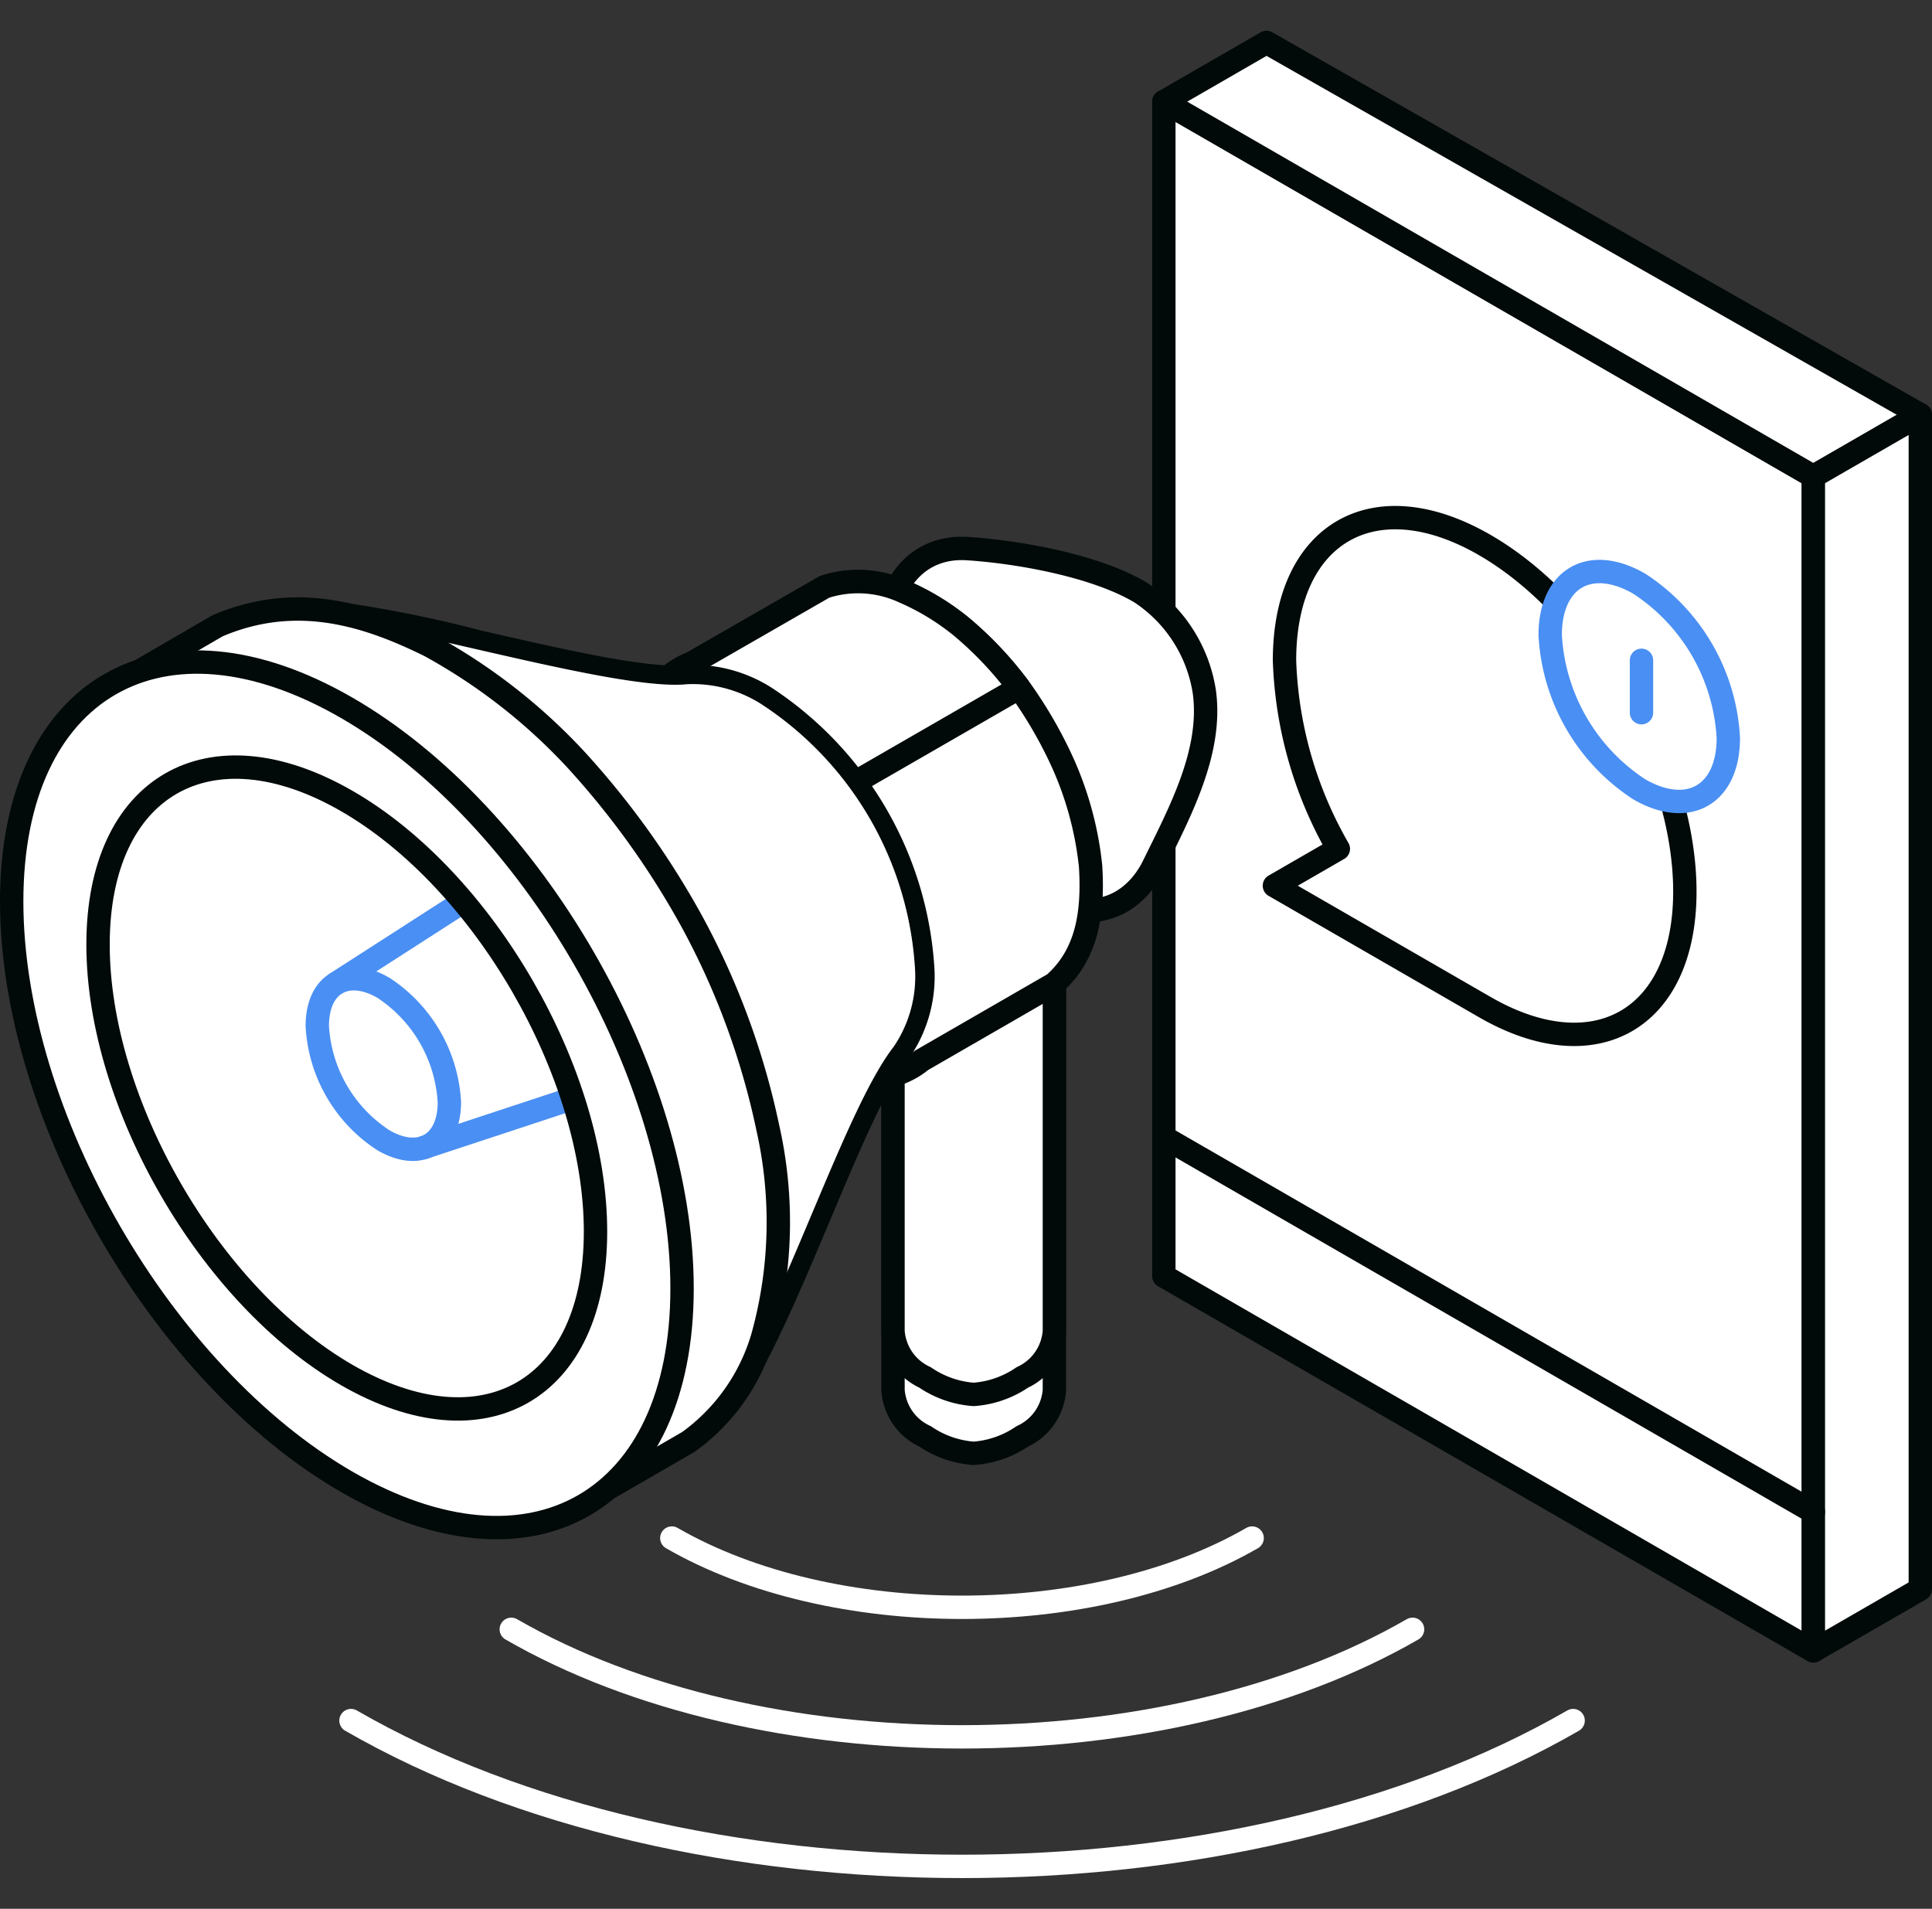
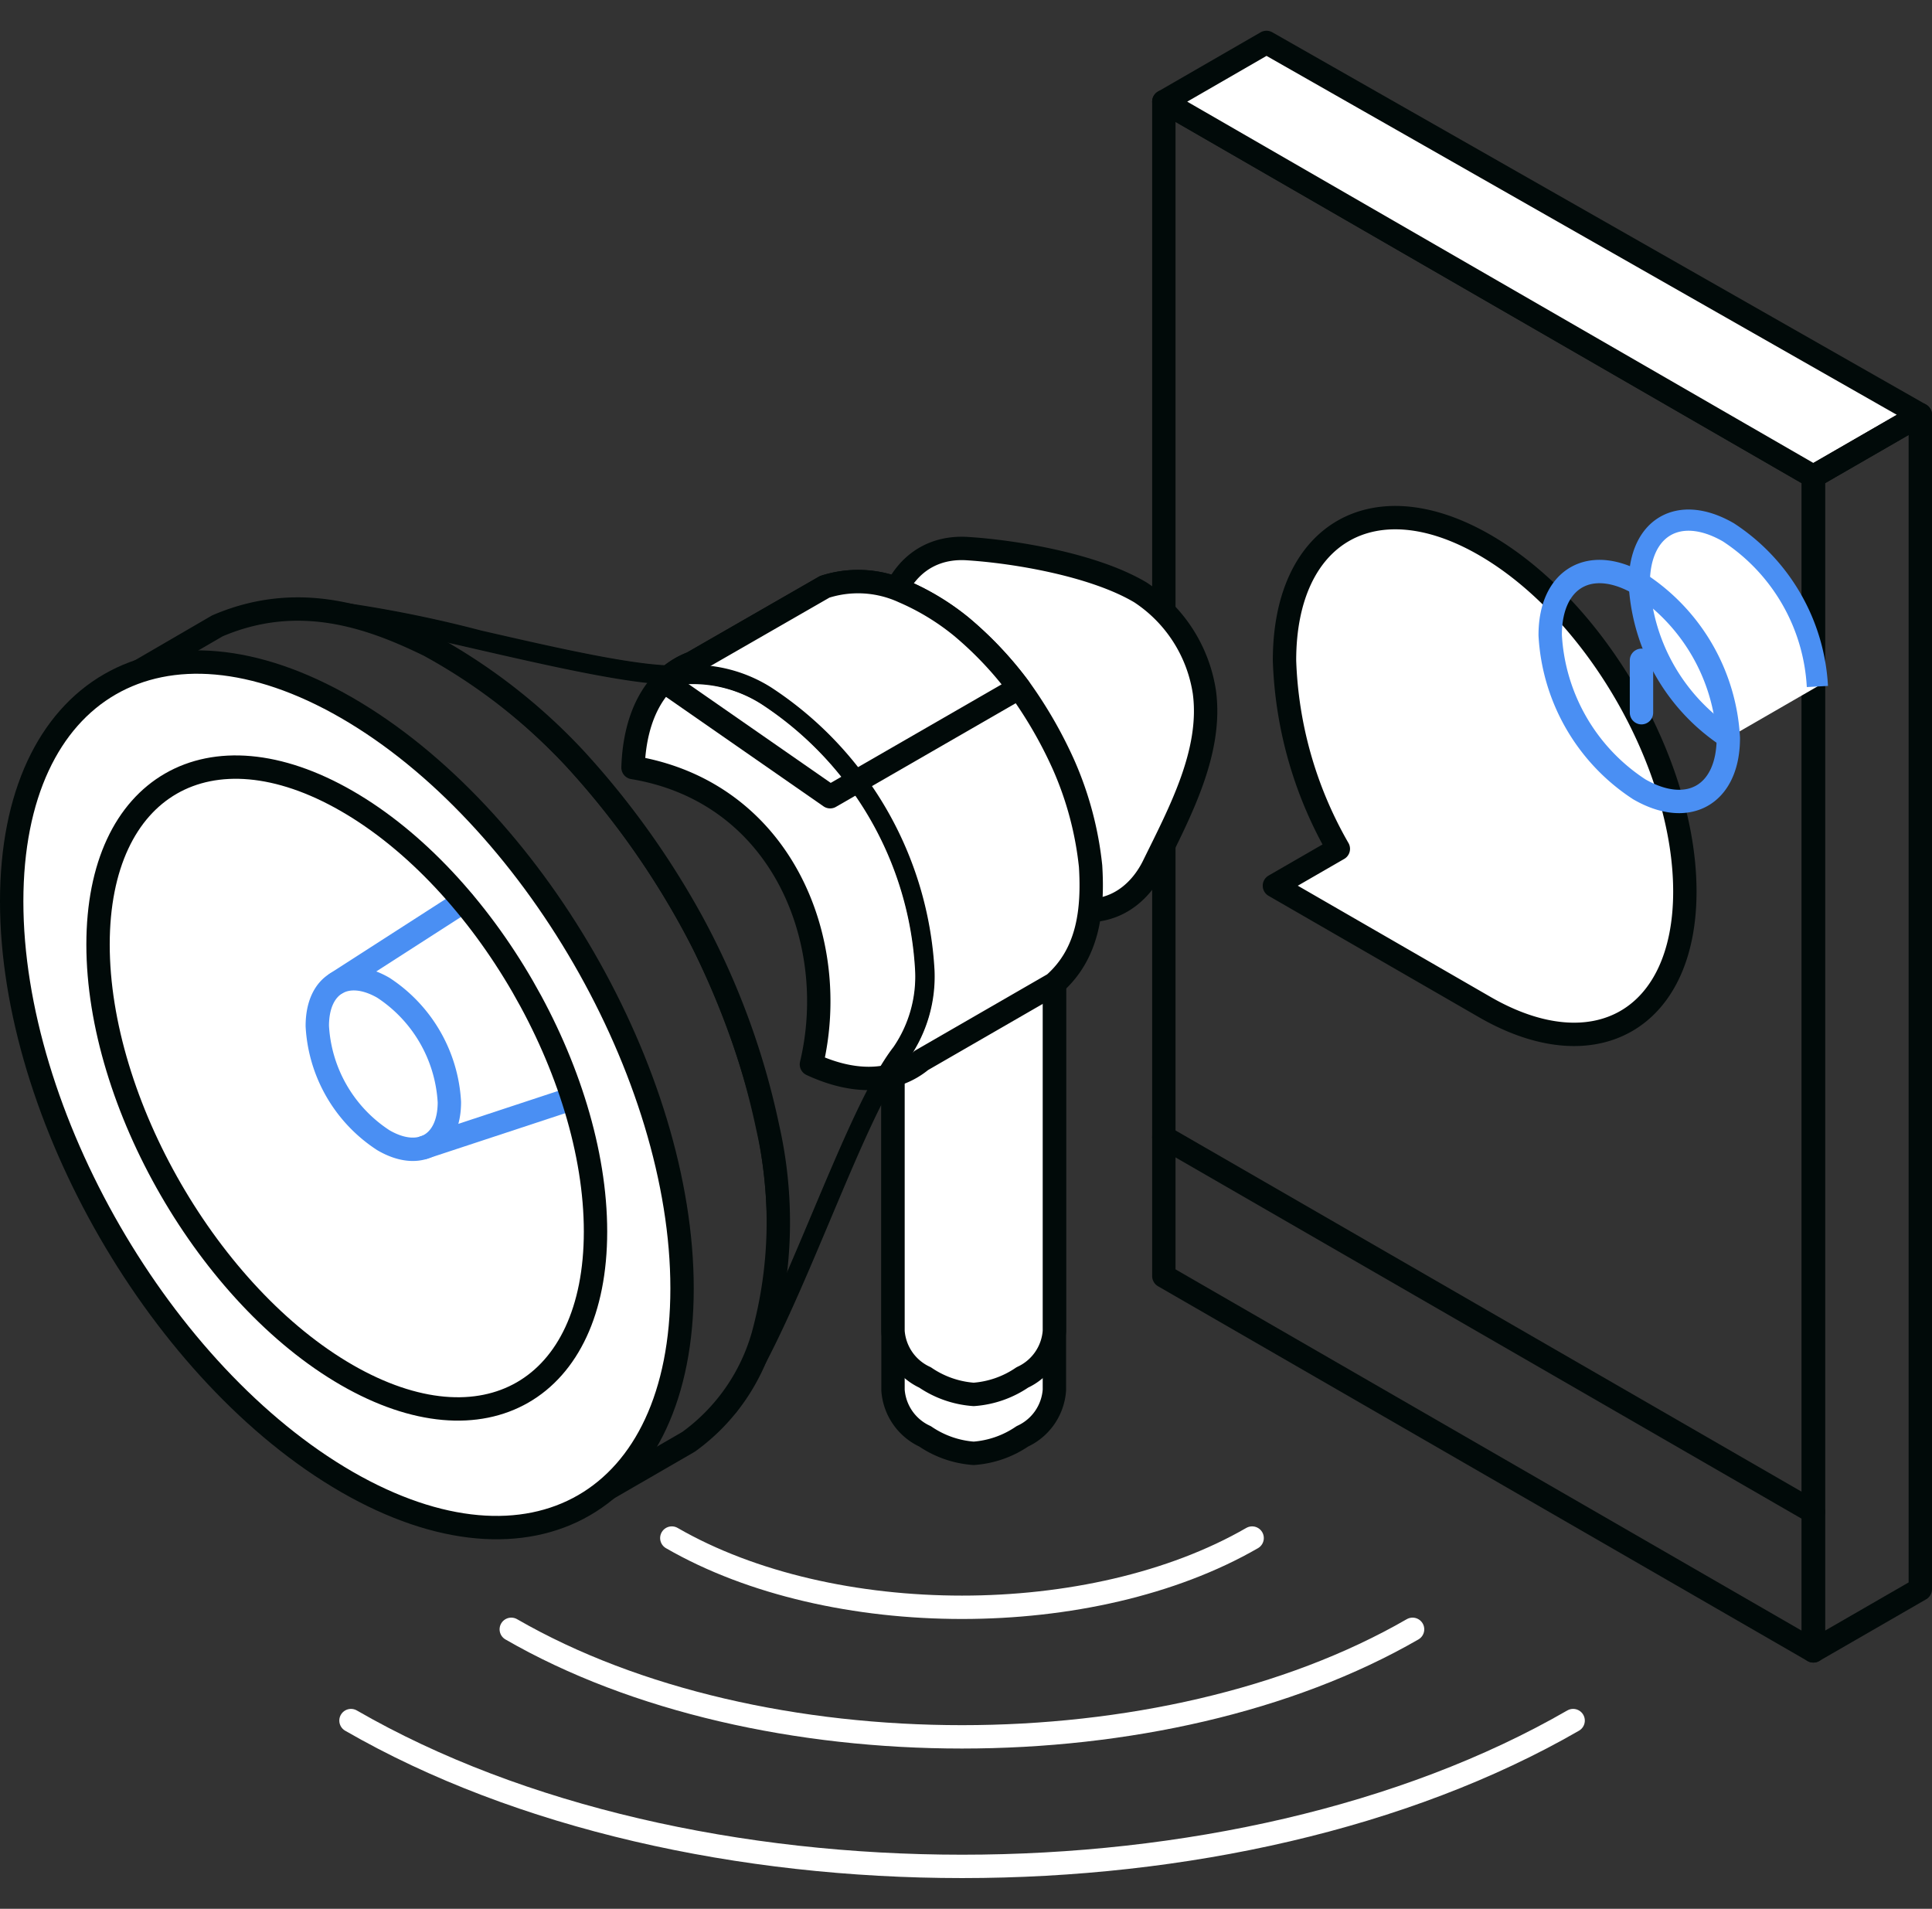
<svg xmlns="http://www.w3.org/2000/svg" width="91.102" height="90" viewBox="0 0 91.102 90">
  <rect x="0" y="0" width="91.102" height="90" fill="#333333" stroke="none" />
  <g id="icon-reverse-billed-empowered" transform="translate(-139.449 -1989)">
    <rect id="Rectangle_4038" data-name="Rectangle 4038" width="90" height="90" transform="translate(140 1989)" fill="none" />
    <g id="Group-94" transform="translate(140 1991)">
-       <path id="Fill-1" d="M54.329,2.793V58.168L84.957,75.839V20.465Z" fill="#fff" fill-rule="evenodd" />
      <path id="Stroke-2" d="M54.329,2.793V58.168L84.957,75.839V20.465Z" fill="none" stroke="#010a09" stroke-linejoin="round" stroke-width="1.102" fill-rule="evenodd" />
      <path id="Fill-3" d="M54.329,2.793,84.957,20.464,90,17.555,59.169,0Z" fill="#fff" fill-rule="evenodd" />
      <path id="Stroke-4" d="M54.329,2.793,59.169,0,90,17.555l-5.043,2.909Z" fill="none" stroke="#010a09" stroke-linejoin="round" stroke-width="1.102" fill-rule="evenodd" />
-       <path id="Fill-6" d="M84.957,20.464V75.839L90,72.929V17.555Z" fill="#fff" fill-rule="evenodd" />
      <g id="Group-93" transform="translate(0 17.555)">
        <path id="Stroke-7" d="M90,0V55.374l-5.043,2.909V2.909Z" fill="none" stroke="#010a09" stroke-linejoin="round" stroke-width="1.102" fill-rule="evenodd" />
        <path id="Fill-9" d="M69.458,6.14c-5.213-3.008-9.439-.57-9.439,5.447a19.044,19.044,0,0,0,2.538,8.88l-3.014,1.739,9.915,5.72c5.213,3.009,9.439.57,9.439-5.446S74.671,9.148,69.458,6.14" fill="#fff" fill-rule="evenodd" />
        <path id="Stroke-11" d="M69.458,6.14c-5.213-3.008-9.439-.57-9.439,5.447a19.044,19.044,0,0,0,2.538,8.88l-3.014,1.739,9.915,5.72c5.213,3.009,9.439.57,9.439-5.446S74.671,9.148,69.458,6.14Z" fill="none" stroke="#010a09" stroke-linejoin="round" stroke-width="1.102" fill-rule="evenodd" />
-         <path id="Fill-13" d="M80.947,15.237c0,2.677-1.881,3.762-4.2,2.424a9.277,9.277,0,0,1-4.2-7.271c0-2.677,1.881-3.762,4.2-2.424a9.278,9.278,0,0,1,4.2,7.271" fill="#fff" stroke="#4a8ff3" stroke-width="1" fill-rule="evenodd" />
+         <path id="Fill-13" d="M80.947,15.237a9.277,9.277,0,0,1-4.2-7.271c0-2.677,1.881-3.762,4.2-2.424a9.278,9.278,0,0,1,4.2,7.271" fill="#fff" stroke="#4a8ff3" stroke-width="1" fill-rule="evenodd" />
        <path id="Stroke-15" d="M80.947,15.237c0,2.677-1.881,3.762-4.2,2.424a9.277,9.277,0,0,1-4.2-7.271c0-2.677,1.881-3.762,4.2-2.424A9.278,9.278,0,0,1,80.947,15.237Z" fill="none" stroke="#4a8ff3" stroke-linecap="round" stroke-linejoin="round" stroke-width="1.102" fill-rule="evenodd" />
        <g id="Group-20" transform="translate(76.352 11.578)">
-           <line id="Fill-17" y2="2.471" transform="translate(0.5)" fill="#fff" />
          <line id="Stroke-19" y2="2.471" transform="translate(0.5)" fill="none" stroke="#4a8ff3" stroke-linecap="round" stroke-linejoin="round" stroke-width="1.102" />
        </g>
        <path id="Stroke-21" d="M66.058,57.267c-11.716,6.76-30.78,6.76-42.5,0" fill="none" stroke="#fff" stroke-linecap="round" stroke-linejoin="round" stroke-width="1.102" fill-rule="evenodd" />
        <path id="Stroke-23" d="M16,61.57c15.889,9.166,41.742,9.167,57.629,0" fill="none" stroke="#fff" stroke-linecap="round" stroke-linejoin="round" stroke-width="1.102" fill-rule="evenodd" />
        <path id="Stroke-25" d="M58.492,52.964c-7.544,4.353-19.82,4.352-27.364,0" fill="none" stroke="#fff" stroke-linecap="round" stroke-linejoin="round" stroke-width="1.102" fill-rule="evenodd" />
        <g id="Group-30" transform="translate(54.329 34.063)">
          <line id="Fill-27" x1="30.628" y1="17.671" fill="#fff" />
          <line id="Stroke-29" x1="30.628" y1="17.671" fill="none" stroke="#010a09" stroke-linecap="round" stroke-linejoin="round" stroke-width="1.102" />
        </g>
        <path id="Fill-31" d="M45.362,48.969h0a4.664,4.664,0,0,1-2.293-.8,2.6,2.6,0,0,1-1.511-2.181V27a.456.456,0,0,1,.455-.455h6.7a.456.456,0,0,1,.455.455V45.986a2.6,2.6,0,0,1-1.51,2.182,4.667,4.667,0,0,1-2.292.8" fill="#fff" fill-rule="evenodd" />
        <path id="Stroke-33" d="M45.362,48.969h0a4.664,4.664,0,0,1-2.293-.8,2.6,2.6,0,0,1-1.511-2.181V27a.456.456,0,0,1,.455-.455h6.7a.456.456,0,0,1,.455.455V45.986a2.6,2.6,0,0,1-1.51,2.182A4.667,4.667,0,0,1,45.362,48.969Z" fill="none" stroke="#010a09" stroke-linecap="round" stroke-linejoin="round" stroke-width="1.102" fill-rule="evenodd" />
        <path id="Fill-35" d="M45.362,46.191h0a4.665,4.665,0,0,1-2.293-.8,2.6,2.6,0,0,1-1.511-2.181V24.219a.455.455,0,0,1,.455-.455h6.7a.455.455,0,0,1,.455.455V43.207a2.6,2.6,0,0,1-1.51,2.182,4.661,4.661,0,0,1-2.292.8" fill="#fff" fill-rule="evenodd" />
        <path id="Stroke-37" d="M45.362,46.191h0a4.665,4.665,0,0,1-2.293-.8,2.6,2.6,0,0,1-1.511-2.181V24.219a.455.455,0,0,1,.455-.455h6.7a.455.455,0,0,1,.455.455V43.207a2.6,2.6,0,0,1-1.51,2.182A4.661,4.661,0,0,1,45.362,46.191Z" fill="none" stroke="#010a09" stroke-linecap="round" stroke-linejoin="round" stroke-width="1.102" fill-rule="evenodd" />
        <path id="Fill-39" d="M48.048,24.888,53.395,21.8l-5.346-3.086L42.7,21.8Z" fill="#fff" fill-rule="evenodd" />
        <path id="Fill-41" d="M43.611,21.8l4.438,2.559L52.484,21.8l-4.435-2.562Zm4.438,3.539a.458.458,0,0,1-.228-.061L42.473,22.2a.455.455,0,0,1,0-.788l5.348-3.086a.456.456,0,0,1,.455,0l5.346,3.086a.455.455,0,0,1,0,.788l-5.346,3.085a.463.463,0,0,1-.228.061Z" fill="#010a09" fill-rule="evenodd" />
        <path id="Fill-43" d="M53.228,8.378c-2.195-1.308-5.945-1.927-8.166-2.066-2.3-.146-3.916,1.593-3.916,4.7a14.615,14.615,0,0,0,6.6,11.439c3.922,2.259,5.609-.175,6.105-1.2,1.238-2.522,2.766-5.355,2.39-8.17a6.853,6.853,0,0,0-3.011-4.706" fill="#fff" fill-rule="evenodd" />
        <path id="Stroke-45" d="M53.228,8.378c-2.195-1.308-5.945-1.927-8.166-2.066-2.3-.146-3.916,1.593-3.916,4.7a14.615,14.615,0,0,0,6.6,11.439c3.922,2.259,5.609-.175,6.105-1.2,1.238-2.522,2.766-5.355,2.39-8.17A6.853,6.853,0,0,0,53.228,8.378Z" fill="none" stroke="#010a09" stroke-linecap="round" stroke-linejoin="round" stroke-width="1.102" fill-rule="evenodd" />
        <path id="Fill-47" d="M47.54,22.825a15.1,15.1,0,0,1-6.834-11.811A5.524,5.524,0,0,1,42.2,6.865a3.748,3.748,0,0,1,2.889-.983c1.987.127,5.992.717,8.36,2.123a7.336,7.336,0,0,1,3.218,5.019c.373,2.756-.984,5.488-2.172,7.9l-.256.519a4.191,4.191,0,0,1-2.452,2.212,3.735,3.735,0,0,1-1.094.157,6.4,6.4,0,0,1-3.152-.987M53.012,8.744v0C50.79,7.42,46.958,6.865,45.036,6.74a2.968,2.968,0,0,0-2.256.754,4.723,4.723,0,0,0-1.212,3.52,14.155,14.155,0,0,0,6.4,11.067,4.6,4.6,0,0,0,3.58.753,3.319,3.319,0,0,0,1.917-1.766l.252-.522c1.142-2.305,2.441-4.91,2.1-7.4a6.546,6.546,0,0,0-2.8-4.4" fill="#010a09" fill-rule="evenodd" />
        <path id="Fill-49" d="M36.834,12.568c-4.058-2.341-7.359-.507-7.467,4.086,6.811,1.171,9.616,7.883,8.418,13.633,3.677,1.584,6.524-.39,6.524-4.782a16.515,16.515,0,0,0-7.475-12.937" fill="#66ceef" fill-rule="evenodd" />
        <path id="Fill-51" d="M37.051,12.2c-2.133-1.235-4.164-1.422-5.714-.526-1.491.861-2.326,2.6-2.39,4.918.289.039.58.078.856.136.034-2.065.718-3.592,1.958-4.308a3.429,3.429,0,0,1,1.734-.442,6.374,6.374,0,0,1,3.121.964,16.047,16.047,0,0,1,7.258,12.566c0,2.142-.692,3.73-1.964,4.464a4.406,4.406,0,0,1-4.037-.109c-.05.287-.108.574-.177.857a6.5,6.5,0,0,0,2.476.553,4.292,4.292,0,0,0,2.163-.555c1.55-.9,2.4-2.745,2.4-5.21A17.01,17.01,0,0,0,37.051,12.2" fill="#1a87c7" fill-rule="evenodd" />
        <path id="Fill-53" d="M50.875,21.284A15.956,15.956,0,0,0,49.6,16.5,20.548,20.548,0,0,0,47.524,12.9a17.073,17.073,0,0,0-2.755-2.92,11.5,11.5,0,0,0-2.717-1.647,5.124,5.124,0,0,0-3.714-.222l-6.263,3.6c-1.632.618-2.695,2.344-2.776,4.924,7,1.161,9.806,8.152,8.412,13.995,2.088.971,3.931.849,5.188-.188l6.252-3.607c1.627-1.448,1.843-3.5,1.723-5.56" fill="#fff" fill-rule="evenodd" />
        <path id="Stroke-55" d="M50.875,21.284A15.956,15.956,0,0,0,49.6,16.5,20.548,20.548,0,0,0,47.524,12.9a17.073,17.073,0,0,0-2.755-2.92,11.5,11.5,0,0,0-2.717-1.647,5.124,5.124,0,0,0-3.714-.222l-6.263,3.6c-1.632.618-2.695,2.344-2.776,4.924,7,1.161,9.806,8.152,8.412,13.995,2.088.971,3.931.849,5.188-.188l6.252-3.607C50.78,25.4,51,23.345,50.875,21.284Z" fill="none" stroke="#010a09" stroke-linecap="round" stroke-linejoin="round" stroke-width="1.102" fill-rule="evenodd" />
        <path id="Fill-57" d="M51.3,21.258a16.315,16.315,0,0,0-1.311-4.924,20.2,20.2,0,0,0-2.123-3.679,17.5,17.5,0,0,0-2.814-3A12.157,12.157,0,0,0,42.22,7.939a5.642,5.642,0,0,0-4.028-.234c-.023.012-.047.022-.074.036L31.871,11.35a4.451,4.451,0,0,0-2.615,2.962q.443.052.868.133a3.653,3.653,0,0,1,2.11-2.319L38.509,8.51a4.266,4.266,0,0,1,1.322-.216,5.981,5.981,0,0,1,2.078.443A10.827,10.827,0,0,1,44.5,10.324a16.505,16.505,0,0,1,2.672,2.839,19.5,19.5,0,0,1,2.037,3.513,15.125,15.125,0,0,1,1.228,4.654c.106,1.66.023,3.769-1.568,5.195l-6.186,3.555c-1.26,1.037-3.044,1.031-4.981.073-.107.264-.227.524-.353.779a7.02,7.02,0,0,0,3.063.806,4.267,4.267,0,0,0,2.768-.954l6.191-3.569c1.941-1.721,2.047-4.082,1.927-5.958" fill="#010a09" fill-rule="evenodd" />
        <path id="Fill-59" d="M38.338,8.115l-6.263,3.6a3.66,3.66,0,0,0-1.31.855l7.829,5.44L47.5,12.876a16.809,16.809,0,0,0-2.733-2.893,11.528,11.528,0,0,0-2.717-1.647,5.128,5.128,0,0,0-3.714-.222" fill="#fff" fill-rule="evenodd" />
        <path id="Stroke-61" d="M38.338,8.115l-6.263,3.6a3.66,3.66,0,0,0-1.31.855l7.829,5.44L47.5,12.876a16.809,16.809,0,0,0-2.733-2.893,11.528,11.528,0,0,0-2.717-1.647A5.128,5.128,0,0,0,38.338,8.115Z" fill="none" stroke="#010a09" stroke-linecap="round" stroke-linejoin="round" stroke-width="1.102" fill-rule="evenodd" />
        <path id="Fill-63" d="M38.349,18.366l-7.84-5.436a.477.477,0,0,1-.183-.315.435.435,0,0,1,.121-.338,3.879,3.879,0,0,1,1.423-.926l6.248-3.608c.027-.014.051-.024.074-.036a5.642,5.642,0,0,1,4.028.234,11.848,11.848,0,0,1,2.831,1.714,17.593,17.593,0,0,1,2.788,2.961.427.427,0,0,1,.072.345.409.409,0,0,1-.2.285L38.8,18.384a.365.365,0,0,1-.205.06.429.429,0,0,1-.246-.078Zm8.51-5.619A15.743,15.743,0,0,0,44.5,10.323a10.945,10.945,0,0,0-2.593-1.587,4.81,4.81,0,0,0-3.4-.227l-6.277,3.615a3.237,3.237,0,0,0-.775.417L38.616,17.5Z" fill="#010a09" fill-rule="evenodd" />
-         <path id="Fill-65" d="M14.128,9.116C18,9.3,28.508,12.582,31.8,12.254a6.452,6.452,0,0,1,3.787,1,16.523,16.523,0,0,1,7.474,12.941,6.287,6.287,0,0,1-1.117,3.894c-2.316,2.983-5.3,12.7-8.129,16.662a11.871,11.871,0,0,0,2.1-5.464,24.4,24.4,0,0,0-.775-9.5,39.455,39.455,0,0,0-2.645-6.867,39.126,39.126,0,0,0-6.058-8.693,30.155,30.155,0,0,0-5.336-4.494,21.7,21.7,0,0,0-4-1.96,15.556,15.556,0,0,0-2.97-.651" fill="#fff" fill-rule="evenodd" />
        <path id="Fill-67" d="M20.145,10.652c.378.207.768.433,1.186.686A30.674,30.674,0,0,1,26.758,15.9a39.685,39.685,0,0,1,6.133,8.8,39.887,39.887,0,0,1,2.681,6.956,25.159,25.159,0,0,1,.856,9.079c.441-1.006.88-2.049,1.315-3.08,1.374-3.261,2.671-6.342,3.84-7.847A5.884,5.884,0,0,0,42.6,26.193a16.045,16.045,0,0,0-7.247-12.548,6.008,6.008,0,0,0-3.514-.939c-1.871.19-5.965-.743-9.912-1.647-.6-.139-1.2-.276-1.785-.408M33.813,47.2a.454.454,0,0,1-.372-.714,11.483,11.483,0,0,0,2.021-5.279,24.047,24.047,0,0,0-.768-9.319,39.055,39.055,0,0,0-2.614-6.779A38.812,38.812,0,0,0,26.1,16.528a29.387,29.387,0,0,0-5.252-4.422,21.313,21.313,0,0,0-3.9-1.913,15.169,15.169,0,0,0-2.868-.626.453.453,0,0,1-.4-.489.445.445,0,0,1,.475-.415,58.242,58.242,0,0,1,7.983,1.511c3.852.883,7.857,1.806,9.62,1.629a6.881,6.881,0,0,1,4.058,1.056,17.051,17.051,0,0,1,7.7,13.336A6.762,6.762,0,0,1,42.3,30.365c-1.1,1.412-2.372,4.439-3.721,7.643-1.437,3.41-2.922,6.938-4.4,9.005a.453.453,0,0,1-.371.19" fill="#010a09" fill-rule="evenodd" />
        <path id="Fill-69" d="M33.557,47.1a.417.417,0,0,1-.094-.6,11.556,11.556,0,0,0,2.022-5.272,24.017,24.017,0,0,0-.764-9.336,38.495,38.495,0,0,0-2.619-6.78,38.6,38.6,0,0,0-5.97-8.6,30.21,30.21,0,0,0-5.257-4.427,21.272,21.272,0,0,0-3.908-1.916,14.67,14.67,0,0,0-2.889-.633.428.428,0,0,1-.376-.463.421.421,0,0,1,.45-.391A58.041,58.041,0,0,1,22.125,10.2C26,11.083,30.013,12,31.76,11.825a6.879,6.879,0,0,1,4.028,1.052,17,17,0,0,1,7.7,13.316,6.69,6.69,0,0,1-1.2,4.152C41.178,31.76,39.9,34.792,38.558,38c-1.445,3.411-2.925,6.934-4.4,9a.4.4,0,0,1-.34.179.429.429,0,0,1-.257-.077M32.233,12.66a3.745,3.745,0,0,0-.387.02c-1.891.187-5.971-.745-9.914-1.647-.67-.149-1.323-.3-1.955-.442.426.231.872.485,1.358.779A31.035,31.035,0,0,1,26.76,15.93a40.028,40.028,0,0,1,6.117,8.8,40.221,40.221,0,0,1,2.681,6.949,25.21,25.21,0,0,1,.837,9.192c.461-1.046.912-2.132,1.362-3.2,1.382-3.263,2.681-6.34,3.844-7.842a5.9,5.9,0,0,0,1.022-3.63,16.055,16.055,0,0,0-7.259-12.569,6.4,6.4,0,0,0-3.131-.965" fill="#010a09" fill-rule="evenodd" />
-         <path id="Fill-71" d="M27.254,50.983a.45.45,0,0,1-.261-.2L5.246,13.029a.415.415,0,0,1,.15-.573l4.3-2.5a.236.236,0,0,0,.046-.02c3.788-1.606,7.155-.43,9.953.942a27.236,27.236,0,0,1,6.915,5.388,39.393,39.393,0,0,1,5.475,7.648,35.641,35.641,0,0,1,3.564,9.68,20.214,20.214,0,0,1-.225,9.843,9.318,9.318,0,0,1-3.507,4.99l-4.344,2.512a.455.455,0,0,1-.215.057.361.361,0,0,1-.107-.014" fill="#fff" fill-rule="evenodd" />
        <path id="Stroke-73" d="M27.254,50.983a.45.45,0,0,1-.261-.2L5.246,13.029a.415.415,0,0,1,.15-.573l4.3-2.5a.236.236,0,0,0,.046-.02c3.788-1.606,7.155-.43,9.953.942a27.236,27.236,0,0,1,6.915,5.388,39.393,39.393,0,0,1,5.475,7.648,35.641,35.641,0,0,1,3.564,9.68,20.214,20.214,0,0,1-.225,9.843,9.318,9.318,0,0,1-3.507,4.99l-4.344,2.512a.455.455,0,0,1-.215.057A.361.361,0,0,1,27.254,50.983Z" fill="none" stroke="#010a09" stroke-linecap="round" stroke-linejoin="round" stroke-width="1.102" fill-rule="evenodd" />
        <path id="Fill-75" d="M15.8,50.314C7.075,45.275,0,33.029,0,22.947S7.075,8.78,15.8,13.819s15.811,17.3,15.811,27.374S24.54,55.351,15.8,50.314" fill="#fff" fill-rule="evenodd" />
        <path id="Stroke-77" d="M15.8,50.314C7.075,45.275,0,33.029,0,22.947S7.075,8.78,15.8,13.819s15.811,17.3,15.811,27.374S24.54,55.351,15.8,50.314Z" fill="none" stroke="#010a09" stroke-linecap="round" stroke-linejoin="round" stroke-width="1.102" fill-rule="evenodd" />
        <path id="Fill-79" d="M17.525,34.205c1.712,1,3.114.189,3.114-1.794a6.9,6.9,0,0,0-3.114-5.394c-1.723-.991-3.114-.185-3.114,1.8a6.862,6.862,0,0,0,3.114,5.388" fill="#fff" fill-rule="evenodd" />
        <path id="Stroke-81" d="M17.525,34.205c1.712,1,3.114.189,3.114-1.794a6.9,6.9,0,0,0-3.114-5.394c-1.723-.991-3.114-.185-3.114,1.8A6.862,6.862,0,0,0,17.525,34.205Z" fill="none" stroke="#4a8ff3" stroke-linecap="round" stroke-linejoin="round" stroke-width="1.102" fill-rule="evenodd" />
        <g id="Group-86" transform="translate(15.315 22.955)">
          <line id="Fill-83" y1="3.845" x2="5.979" fill="#fff" />
          <line id="Stroke-85" y1="3.845" x2="5.979" fill="none" stroke="#4a8ff3" stroke-linecap="round" stroke-linejoin="round" stroke-width="1.102" />
        </g>
        <g id="Group-90" transform="translate(19.429 32.279)">
          <line id="Fill-87" y1="2.273" x2="6.893" fill="#fff" />
          <line id="Stroke-89" y1="2.273" x2="6.893" fill="none" stroke="#4a8ff3" stroke-linecap="round" stroke-linejoin="round" stroke-width="1.102" />
        </g>
        <path id="Stroke-91" d="M15.8,45.276C9.326,41.539,4.072,32.462,4.072,24.981s5.254-10.5,11.731-6.768S27.53,31.04,27.53,38.513,22.278,49.011,15.8,45.276Z" fill="none" stroke="#010a09" stroke-linecap="round" stroke-linejoin="round" stroke-width="1.102" fill-rule="evenodd" />
      </g>
    </g>
  </g>
</svg>